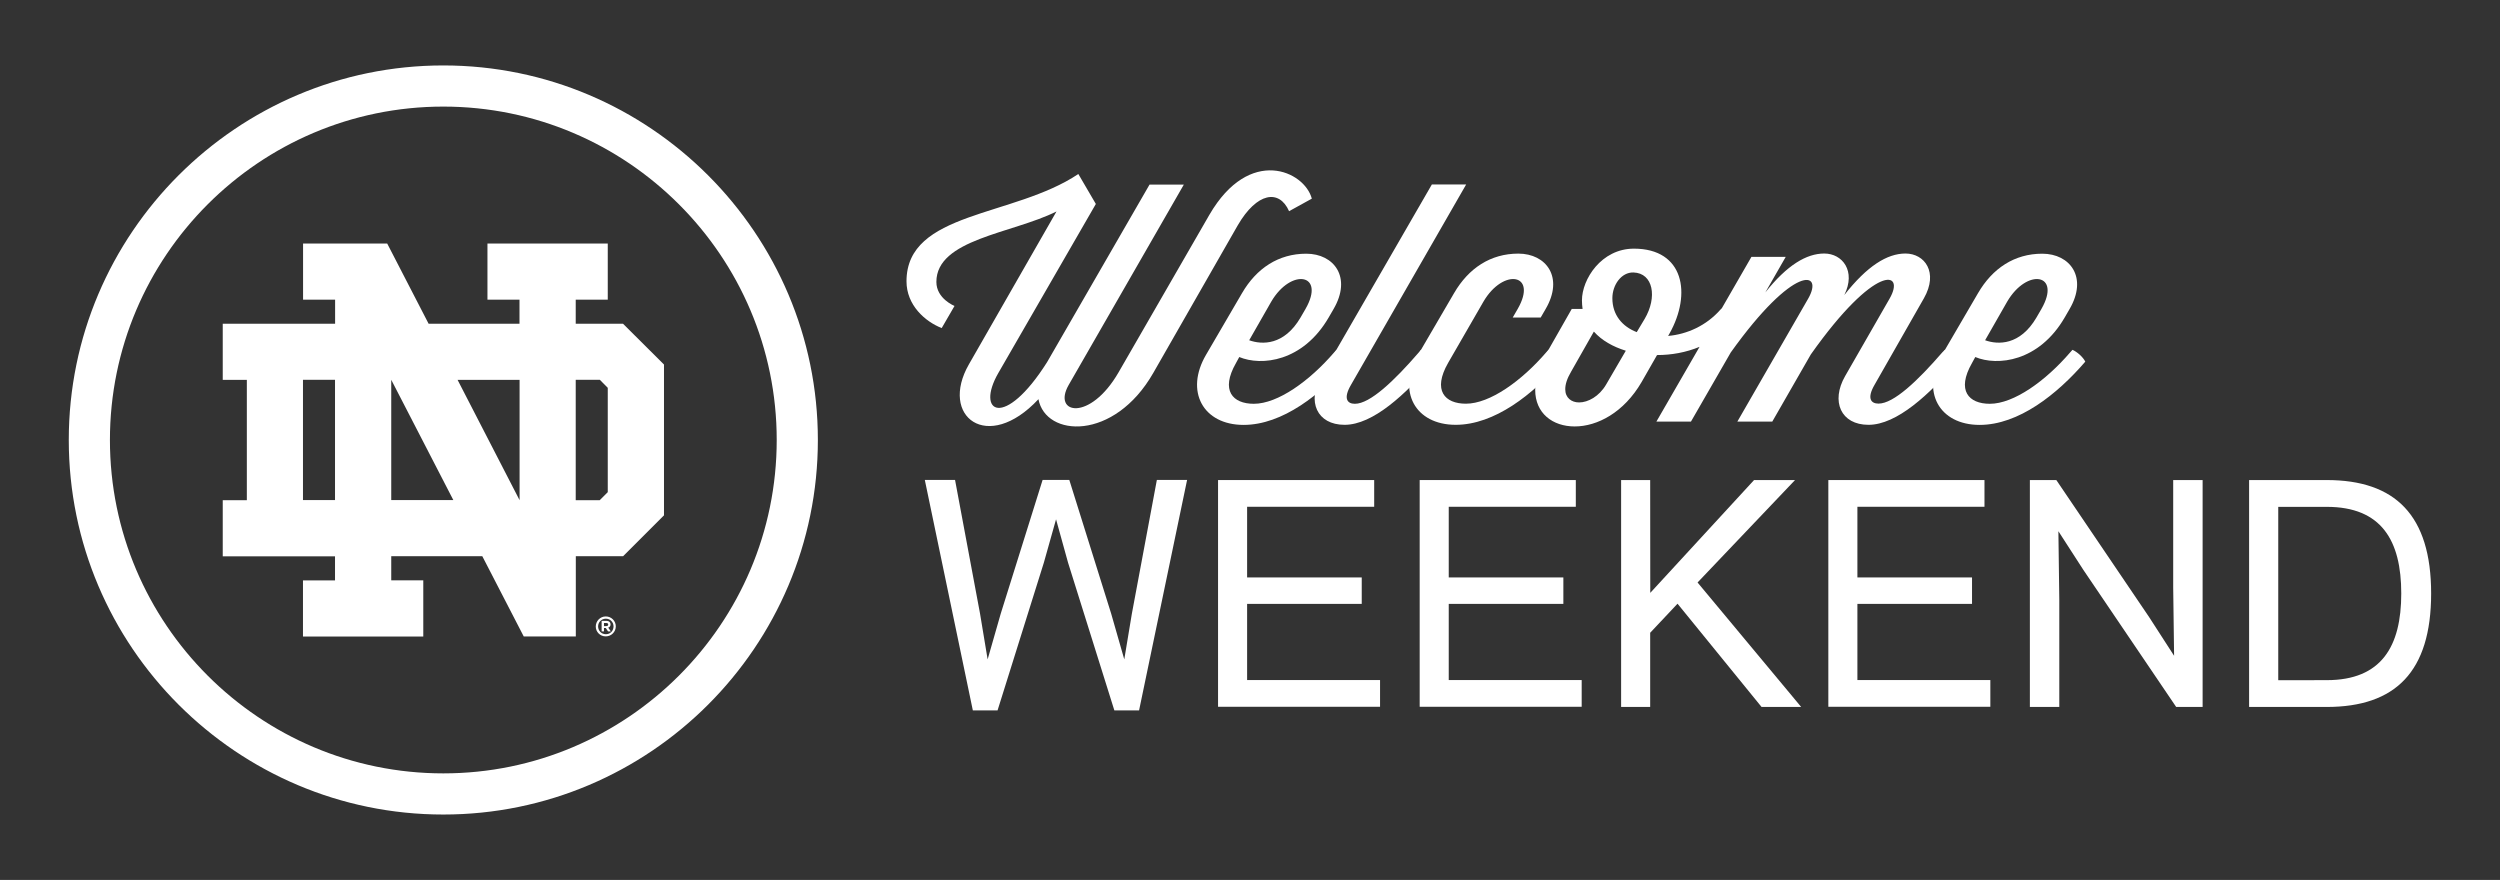
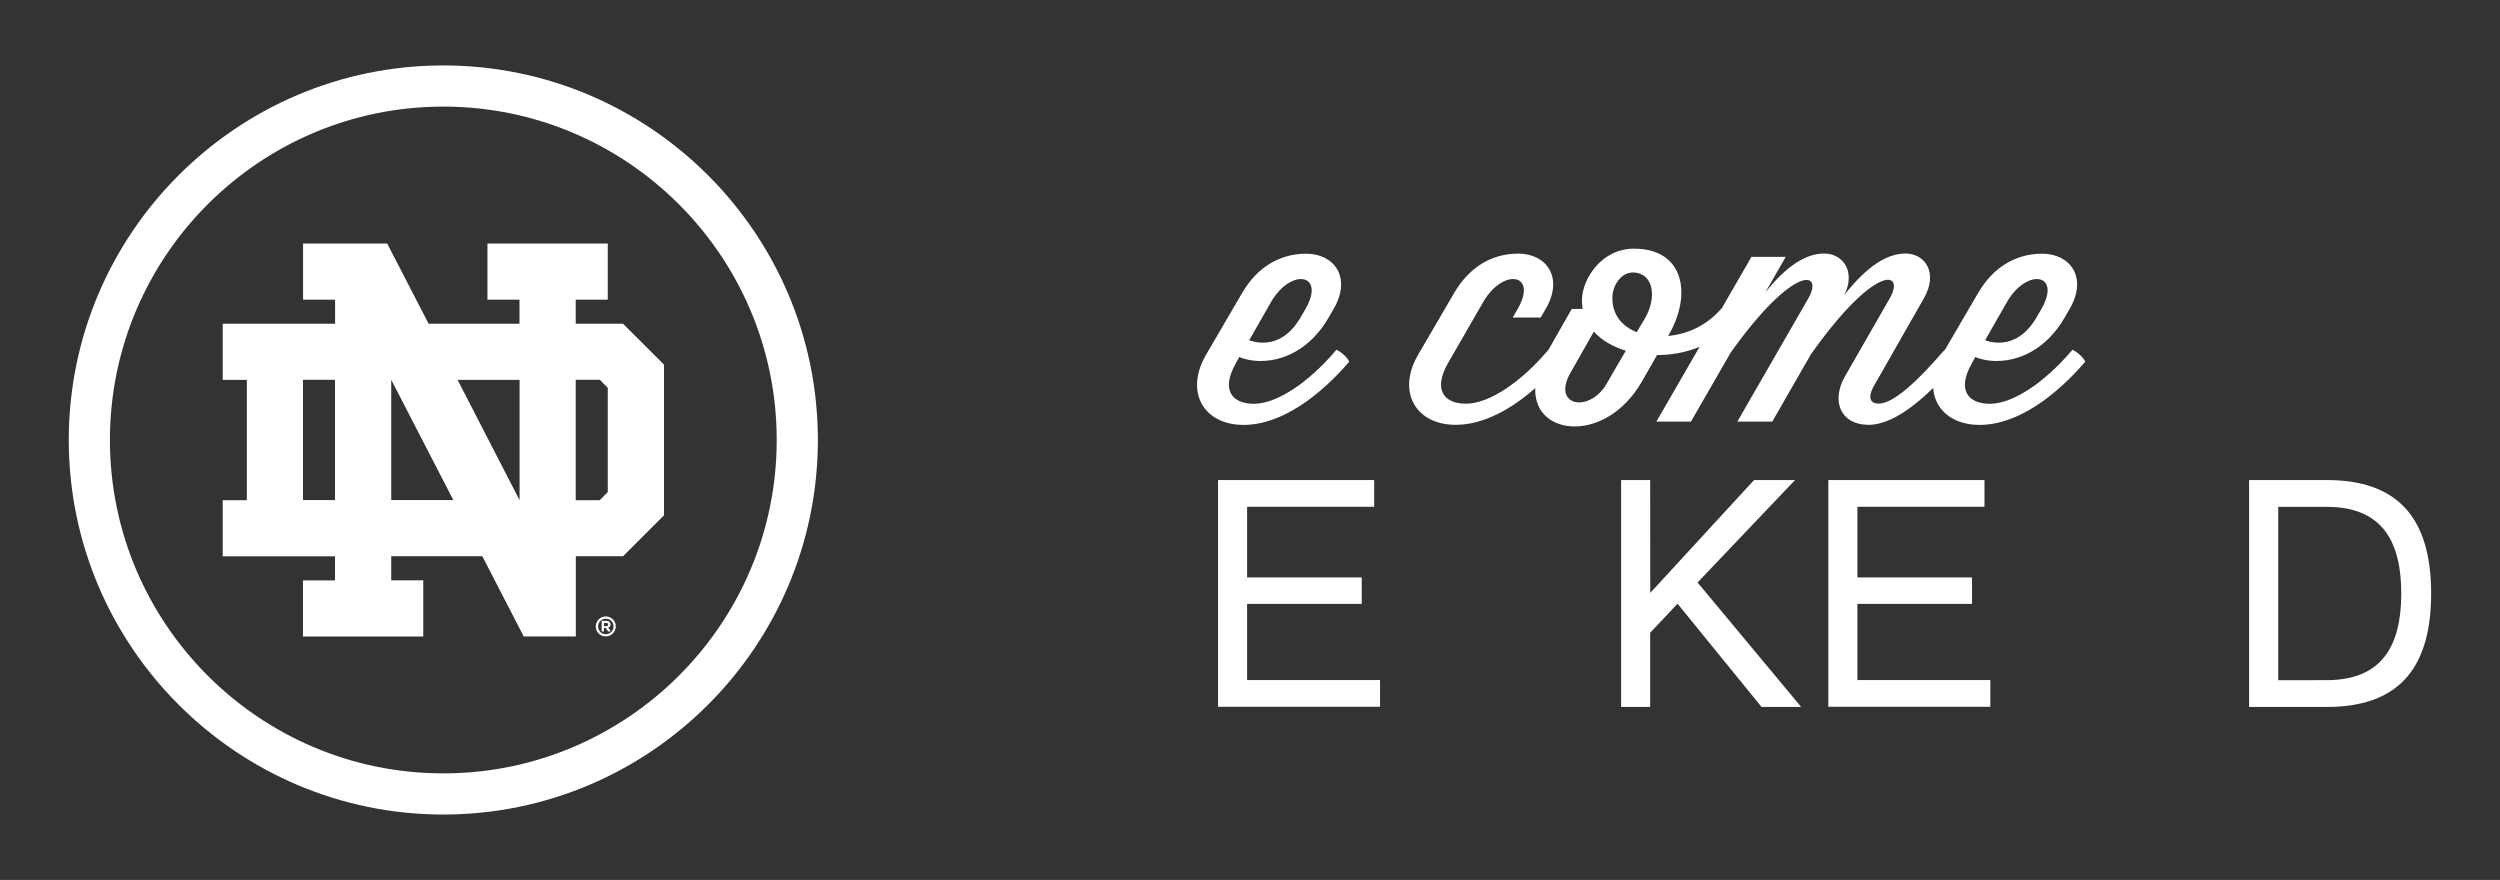
<svg xmlns="http://www.w3.org/2000/svg" version="1.1" id="Layer_1" x="0px" y="0px" viewBox="0 0 277 97.5" style="enable-background:new 0 0 277 97.5;" xml:space="preserve">
  <rect x="0" y="0" width="277" height="97.5" fill="#333333" stroke="none" />
  <style type="text/css">
	.st0{fill:#FFFFFF;}
</style>
  <g>
    <g>
      <g>
        <g>
-           <path class="st0" d="M127.79,41.31c-4.34,7.59-11.93,7.15-12.73,2.92c-5.66,6.06-11.02,1.9-7.7-3.87l9.7-16.93      c-4.89,2.45-13.31,3.06-13.31,7.81c0,1.86,2.01,2.66,2.01,2.66l-1.42,2.45c-1.86-0.73-3.9-2.55-3.9-5.18      c0-7.77,11.86-7.08,19.04-11.89l1.94,3.32l-10.8,18.72c-2.55,4.41,0.66,6.31,5.4-1.2l11.35-19.67h3.8l-12.77,22.22      c-1.82,3.21,2.37,4.08,5.54-1.42L134,23.8c4.45-7.66,10.54-4.85,11.35-1.79l-2.52,1.39c-1.1-2.48-3.57-2.08-5.69,1.57      L127.79,41.31z" />
-         </g>
+           </g>
        <g>
          <path class="st0" d="M137.31,39.56l-0.36,0.66c-1.75,3.06-0.36,4.52,1.97,4.52c2.66,0,6.17-2.52,8.9-5.69l0.26-0.29      c0.51,0.22,1.17,0.8,1.42,1.31c-3.14,3.65-7.41,7.01-11.71,7.01c-4.49,0-6.53-3.72-4.16-7.77l3.98-6.82      c1.61-2.77,4.05-4.38,7.12-4.38c3.1,0,5.07,2.63,3.03,6.13l-0.55,0.95C144.35,40.1,139.76,40.58,137.31,39.56z M138.41,37.7      c1.42,0.51,3.87,0.59,5.69-2.52l0.55-0.95c2.26-3.94-1.61-4.56-3.8-0.8L138.41,37.7z" />
        </g>
        <g>
-           <path class="st0" d="M157.45,38.75c0.51,0.22,1.17,0.8,1.42,1.31c-3.14,3.65-6.75,7.01-9.89,7.01c-3.06,0-4.2-2.59-2.59-5.4      l12.26-21.23h3.8l-12.77,22.22c-0.87,1.5-0.4,2.08,0.44,2.08c1.68,0,4.34-2.52,7.08-5.69L157.45,38.75z" />
-         </g>
+           </g>
        <g>
          <path class="st0" d="M160.45,40.21c-1.75,3.06-0.36,4.52,1.97,4.52c2.66,0,6.17-2.52,8.9-5.69l0.26-0.29      c0.51,0.22,1.17,0.8,1.42,1.31c-3.14,3.65-7.41,7.01-11.71,7.01c-4.49,0-6.53-3.72-4.16-7.77l3.98-6.82      c1.61-2.77,4.05-4.38,7.12-4.38c3.1,0,5.07,2.63,3.03,6.13l-0.55,0.95h-3.1l0.55-0.95c2.26-3.94-1.61-4.56-3.8-0.8L160.45,40.21      z" />
        </g>
        <g>
          <path class="st0" d="M215.5,38.75c0.51,0.22,1.17,0.8,1.42,1.31c-3.14,3.65-6.75,7.01-9.89,7.01c-3.06,0-4.2-2.59-2.59-5.4      l4.92-8.57c1.82-3.14-1.57-3.94-8.72,6.17l-4.27,7.44h-3.87l7.84-13.61c1.79-3.1-1.53-3.9-8.57,5.95l-4.41,7.66h-3.83l4.78-8.28      c-1.5,0.62-3.1,0.91-4.71,0.91l-1.71,2.99c-1.97,3.39-4.92,4.92-7.41,4.92c-2.45,0-4.38-1.46-4.38-4.05      c0-1.2,0.4-2.59,1.35-4.23l2.7-4.74h1.2c-0.04-0.29-0.07-0.62-0.07-0.95c0-2.34,2.15-5.73,5.76-5.73c5.54,0,6.42,5,3.94,9.41      l-0.15,0.26c2.08-0.18,4.23-1.13,5.8-2.92l0.15-0.15l3.28-5.69h3.8l-2.26,3.94c2.41-3.03,4.56-4.31,6.53-4.31      c2.01,0,3.54,1.94,2.22,4.6c2.52-3.21,4.74-4.6,6.78-4.6c2.12,0,3.68,2.08,2.04,4.96l-5.47,9.59c-0.87,1.5-0.4,2.08,0.44,2.08      c1.68,0,4.34-2.52,7.08-5.69L215.5,38.75z M174.09,41.16c-0.47,0.8-0.66,1.42-0.66,1.97c0,0.95,0.69,1.46,1.53,1.46      c0.99,0,2.22-0.66,2.99-1.97l2.19-3.76c-1.42-0.44-2.66-1.13-3.54-2.12L174.09,41.16z M182.23,35.33      c1.42-2.41,0.95-5.07-1.24-5.14c-1.35-0.04-2.34,1.39-2.34,2.85c0,1.86,1.1,3.14,2.7,3.76L182.23,35.33z" />
        </g>
        <g>
          <path class="st0" d="M218.86,39.56l-0.36,0.66c-1.75,3.06-0.36,4.52,1.97,4.52c2.66,0,6.17-2.52,8.9-5.69l0.26-0.29      c0.51,0.22,1.17,0.8,1.42,1.31c-3.14,3.65-7.41,7.01-11.71,7.01c-4.49,0-6.53-3.72-4.16-7.77l3.98-6.82      c1.61-2.77,4.05-4.38,7.12-4.38c3.1,0,5.07,2.63,3.03,6.13l-0.55,0.95C225.9,40.1,221.3,40.58,218.86,39.56z M219.95,37.7      c1.42,0.51,3.87,0.59,5.69-2.52l0.55-0.95c2.26-3.94-1.61-4.56-3.8-0.8L219.95,37.7z" />
        </g>
      </g>
      <g>
        <g>
-           <path class="st0" d="M117.01,57.54l-1.35,4.8l-5.13,16.37h-2.74l-5.32-25.53h3.35l2.77,14.82l0.84,5.06l1.45-5.06l4.64-14.82      h2.96l4.64,14.82l1.45,5.06l0.84-5.06l2.77-14.82h3.35l-5.32,25.53h-2.74l-5.13-16.37L117.01,57.54z" />
-         </g>
+           </g>
        <g>
          <path class="st0" d="M152.26,53.19v2.96h-14.08v7.83h12.7v2.93h-12.7v8.44h14.73v2.96h-17.95V53.19L152.26,53.19L152.26,53.19z" />
        </g>
        <g>
-           <path class="st0" d="M174.6,53.19v2.96h-14.08v7.83h12.7v2.93h-12.7v8.44h14.73v2.96h-17.95V53.19L174.6,53.19L174.6,53.19z" />
-         </g>
+           </g>
        <g>
          <path class="st0" d="M182.85,65.69l11.5-12.5h4.54l-10.8,11.35l11.48,13.79h-4.39l-9.31-11.44l-3.03,3.22v8.22h-3.22V53.19h3.22      L182.85,65.69L182.85,65.69z" />
        </g>
        <g>
          <path class="st0" d="M219.88,53.19v2.96h-14.08v7.83h12.7v2.93h-12.7v8.44h14.73v2.96h-17.95V53.19L219.88,53.19L219.88,53.19z" />
        </g>
        <g>
-           <path class="st0" d="M238.12,68.37l2.77,4.29l-0.1-7.58V53.19h3.26v25.14h-2.93l-10.28-15.18l-2.77-4.29l0.1,7.58v11.89h-3.26      V53.19h2.93L238.12,68.37z" />
-         </g>
+           </g>
        <g>
          <path class="st0" d="M249.2,78.33V53.19h8.6c7.6,0,11.57,3.9,11.57,12.57s-3.96,12.57-11.57,12.57L249.2,78.33L249.2,78.33z       M257.81,75.36c6.06,0,8.25-3.74,8.25-9.6c0-5.87-2.19-9.6-8.25-9.6h-5.38v19.21L257.81,75.36L257.81,75.36z" />
        </g>
      </g>
    </g>
    <g>
      <g>
        <g>
          <g>
            <path class="st0" d="M66.01,69.42L66.01,69.42c0-0.61,0.49-1.12,1.11-1.12s1.11,0.5,1.11,1.1v0c0,0.61-0.49,1.11-1.11,1.11       C66.5,70.52,66.01,70.02,66.01,69.42z M67.98,69.41L67.98,69.41c0-0.48-0.37-0.86-0.85-0.86c-0.49,0-0.86,0.39-0.86,0.86v0       c0,0.47,0.37,0.86,0.85,0.86C67.61,70.28,67.98,69.89,67.98,69.41z M66.66,68.79h0.53c0.16,0,0.28,0.05,0.36,0.13       c0.06,0.06,0.1,0.15,0.1,0.26v0c0,0.19-0.1,0.31-0.26,0.36l0.29,0.42h-0.31l-0.25-0.38h-0.2v0.38h-0.26L66.66,68.79       L66.66,68.79z M67.19,69.37c0.13,0,0.2-0.07,0.2-0.17v0c0-0.11-0.08-0.17-0.21-0.17h-0.26v0.35L67.19,69.37L67.19,69.37z" />
          </g>
        </g>
      </g>
      <g>
        <g>
          <path class="st0" d="M69.03,35.87h-5.24V33.2h3.55v-6.22H54.01v6.22h3.55v2.67H47.49l-4.59-8.89h-9.32v6.22h3.55v2.67H24.68      v6.22h2.67v13.33h-2.67v6.22h12.44v2.67h-3.55v6.22H46.9V64.3h-3.55v-2.67h10.09l4.59,8.89h5.77h0l0-8.89h5.24l4.53-4.53V40.39      L69.03,35.87z M67.34,42.97v11.56l-0.89,0.89h-2.66V42.08h2.67L67.34,42.97z M57.57,42.09v13.33L50.7,42.09H57.57z M33.57,55.41      V42.08h3.55v13.33H33.57z M43.35,55.41V42.08l6.88,13.33H43.35z" />
        </g>
      </g>
    </g>
    <g>
      <g>
        <path class="st0" d="M49.12,90.25c-22.88,0-41.5-18.62-41.5-41.5s18.62-41.5,41.5-41.5s41.5,18.62,41.5,41.5     S72.01,90.25,49.12,90.25z M49.12,11.81c-20.37,0-36.94,16.57-36.94,36.94s16.57,36.94,36.94,36.94s36.94-16.57,36.94-36.94     S69.49,11.81,49.12,11.81z" />
      </g>
    </g>
  </g>
</svg>